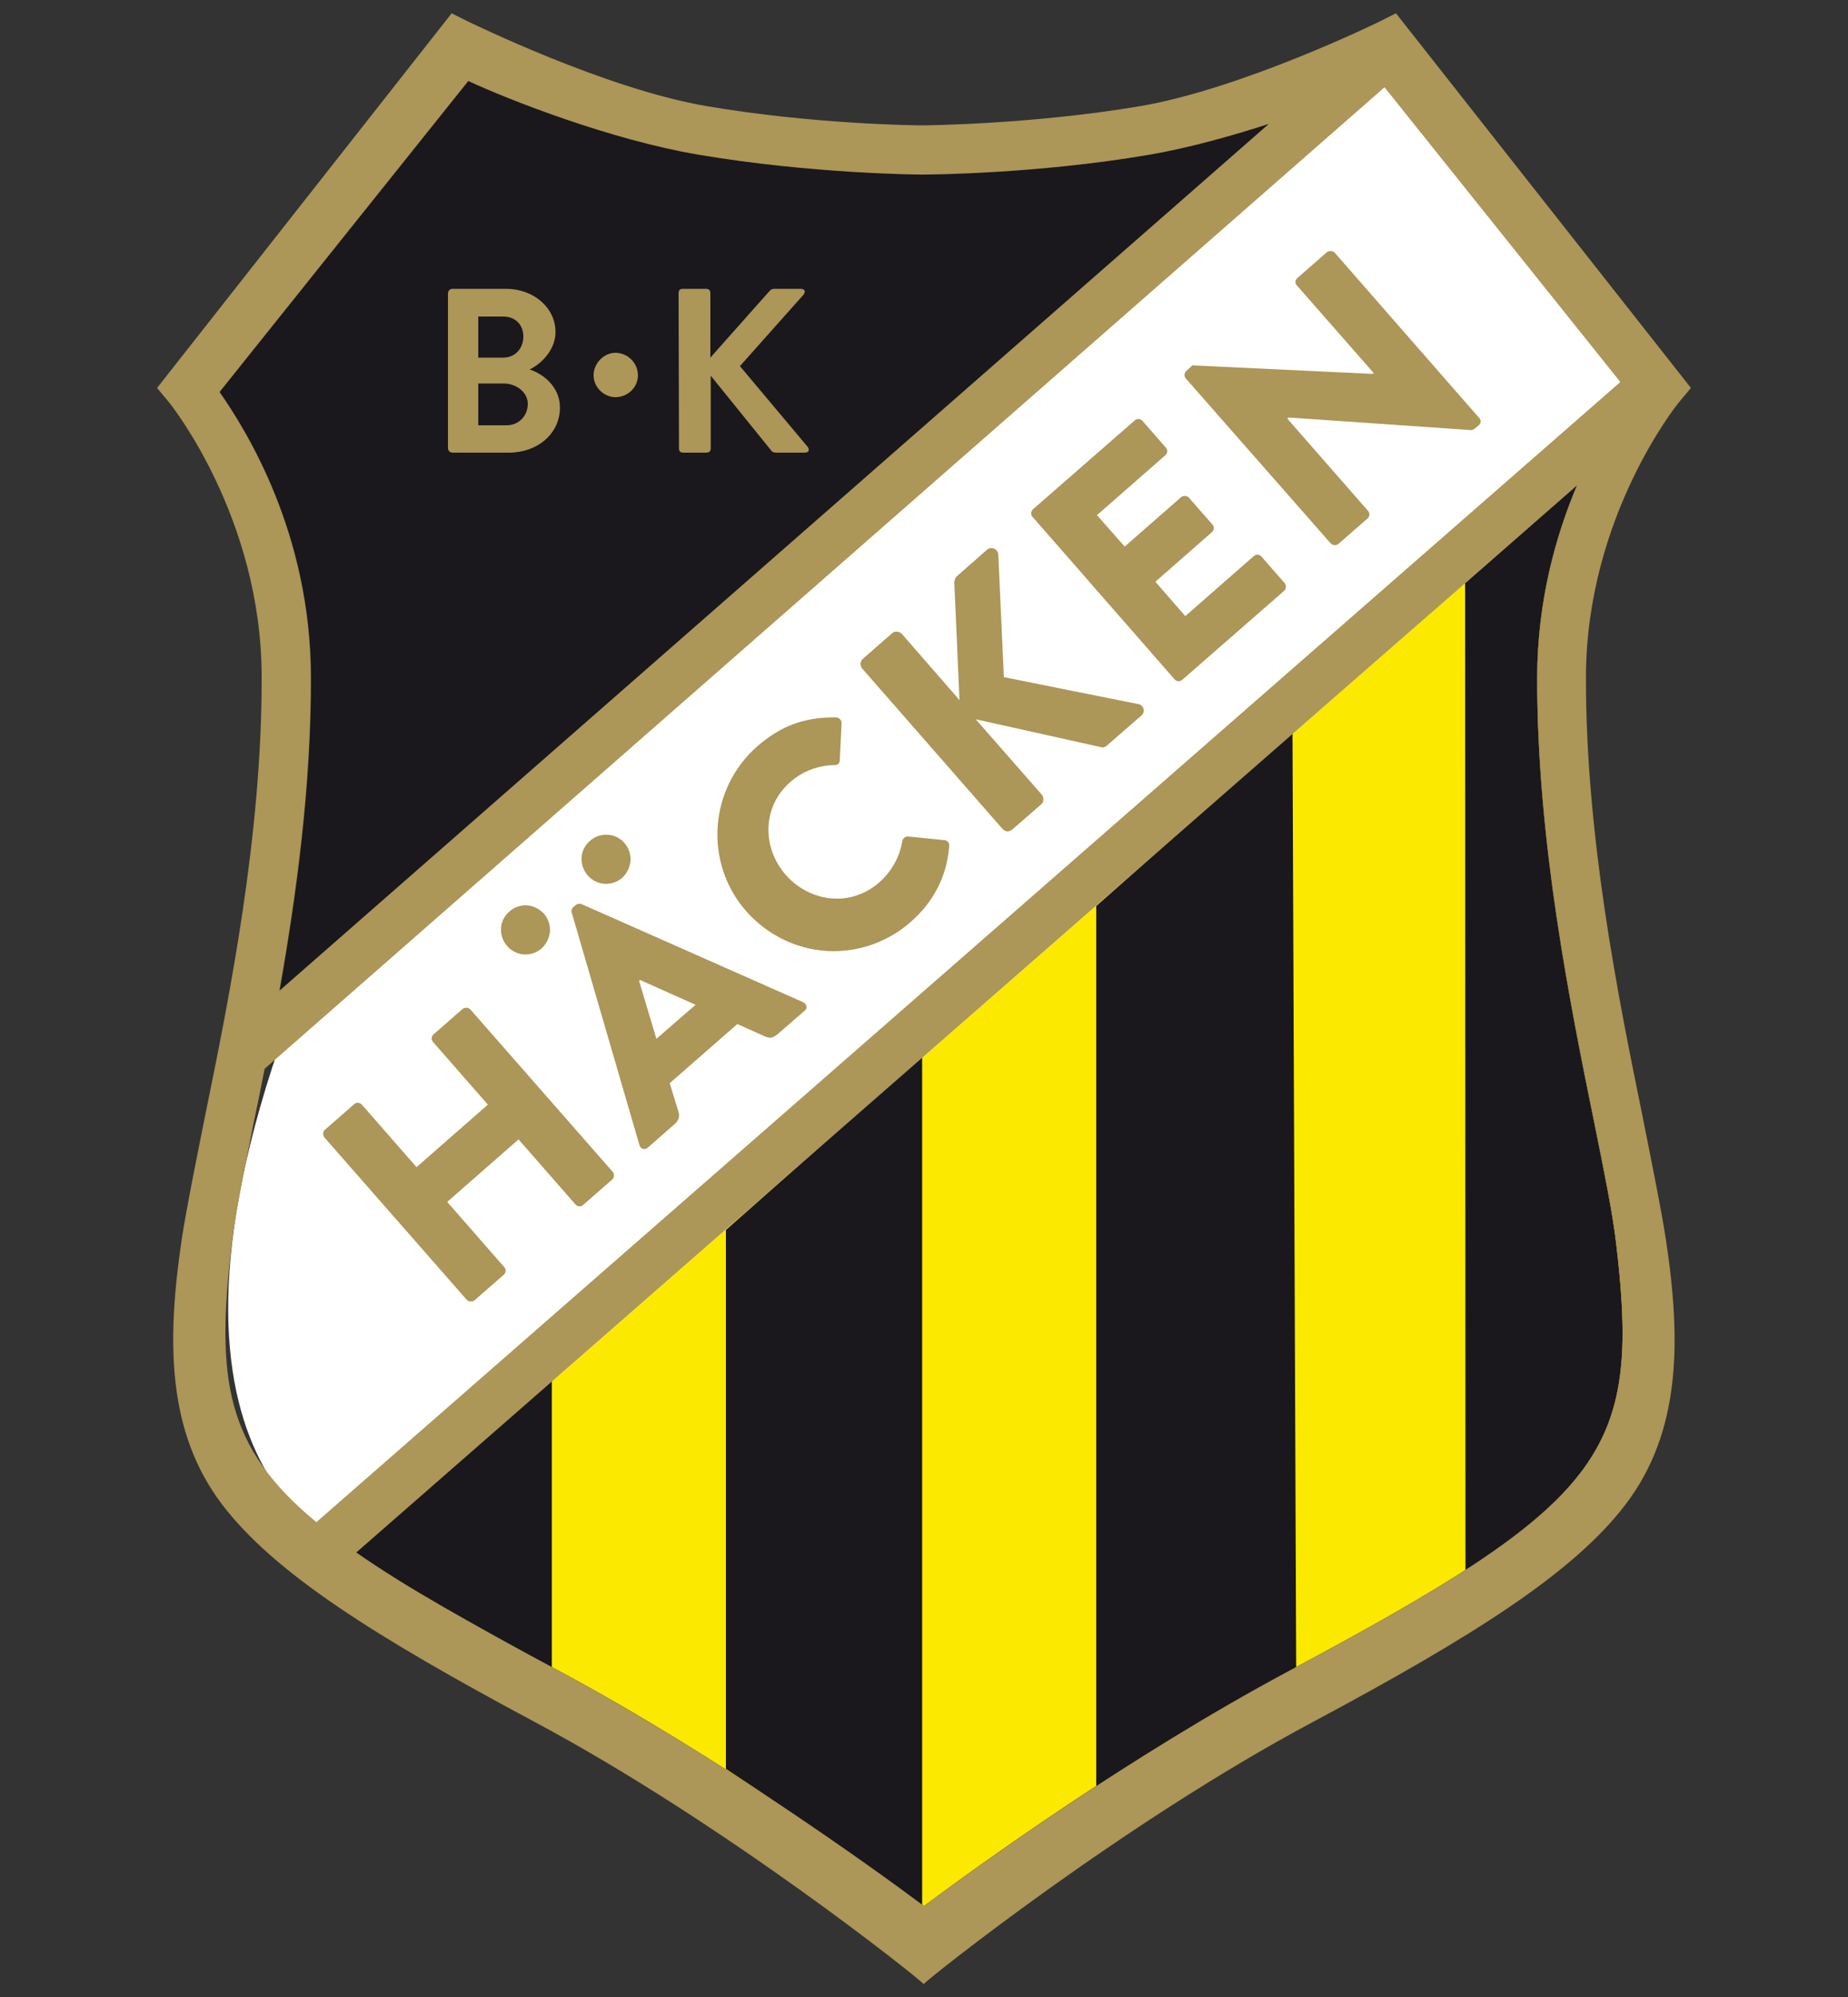
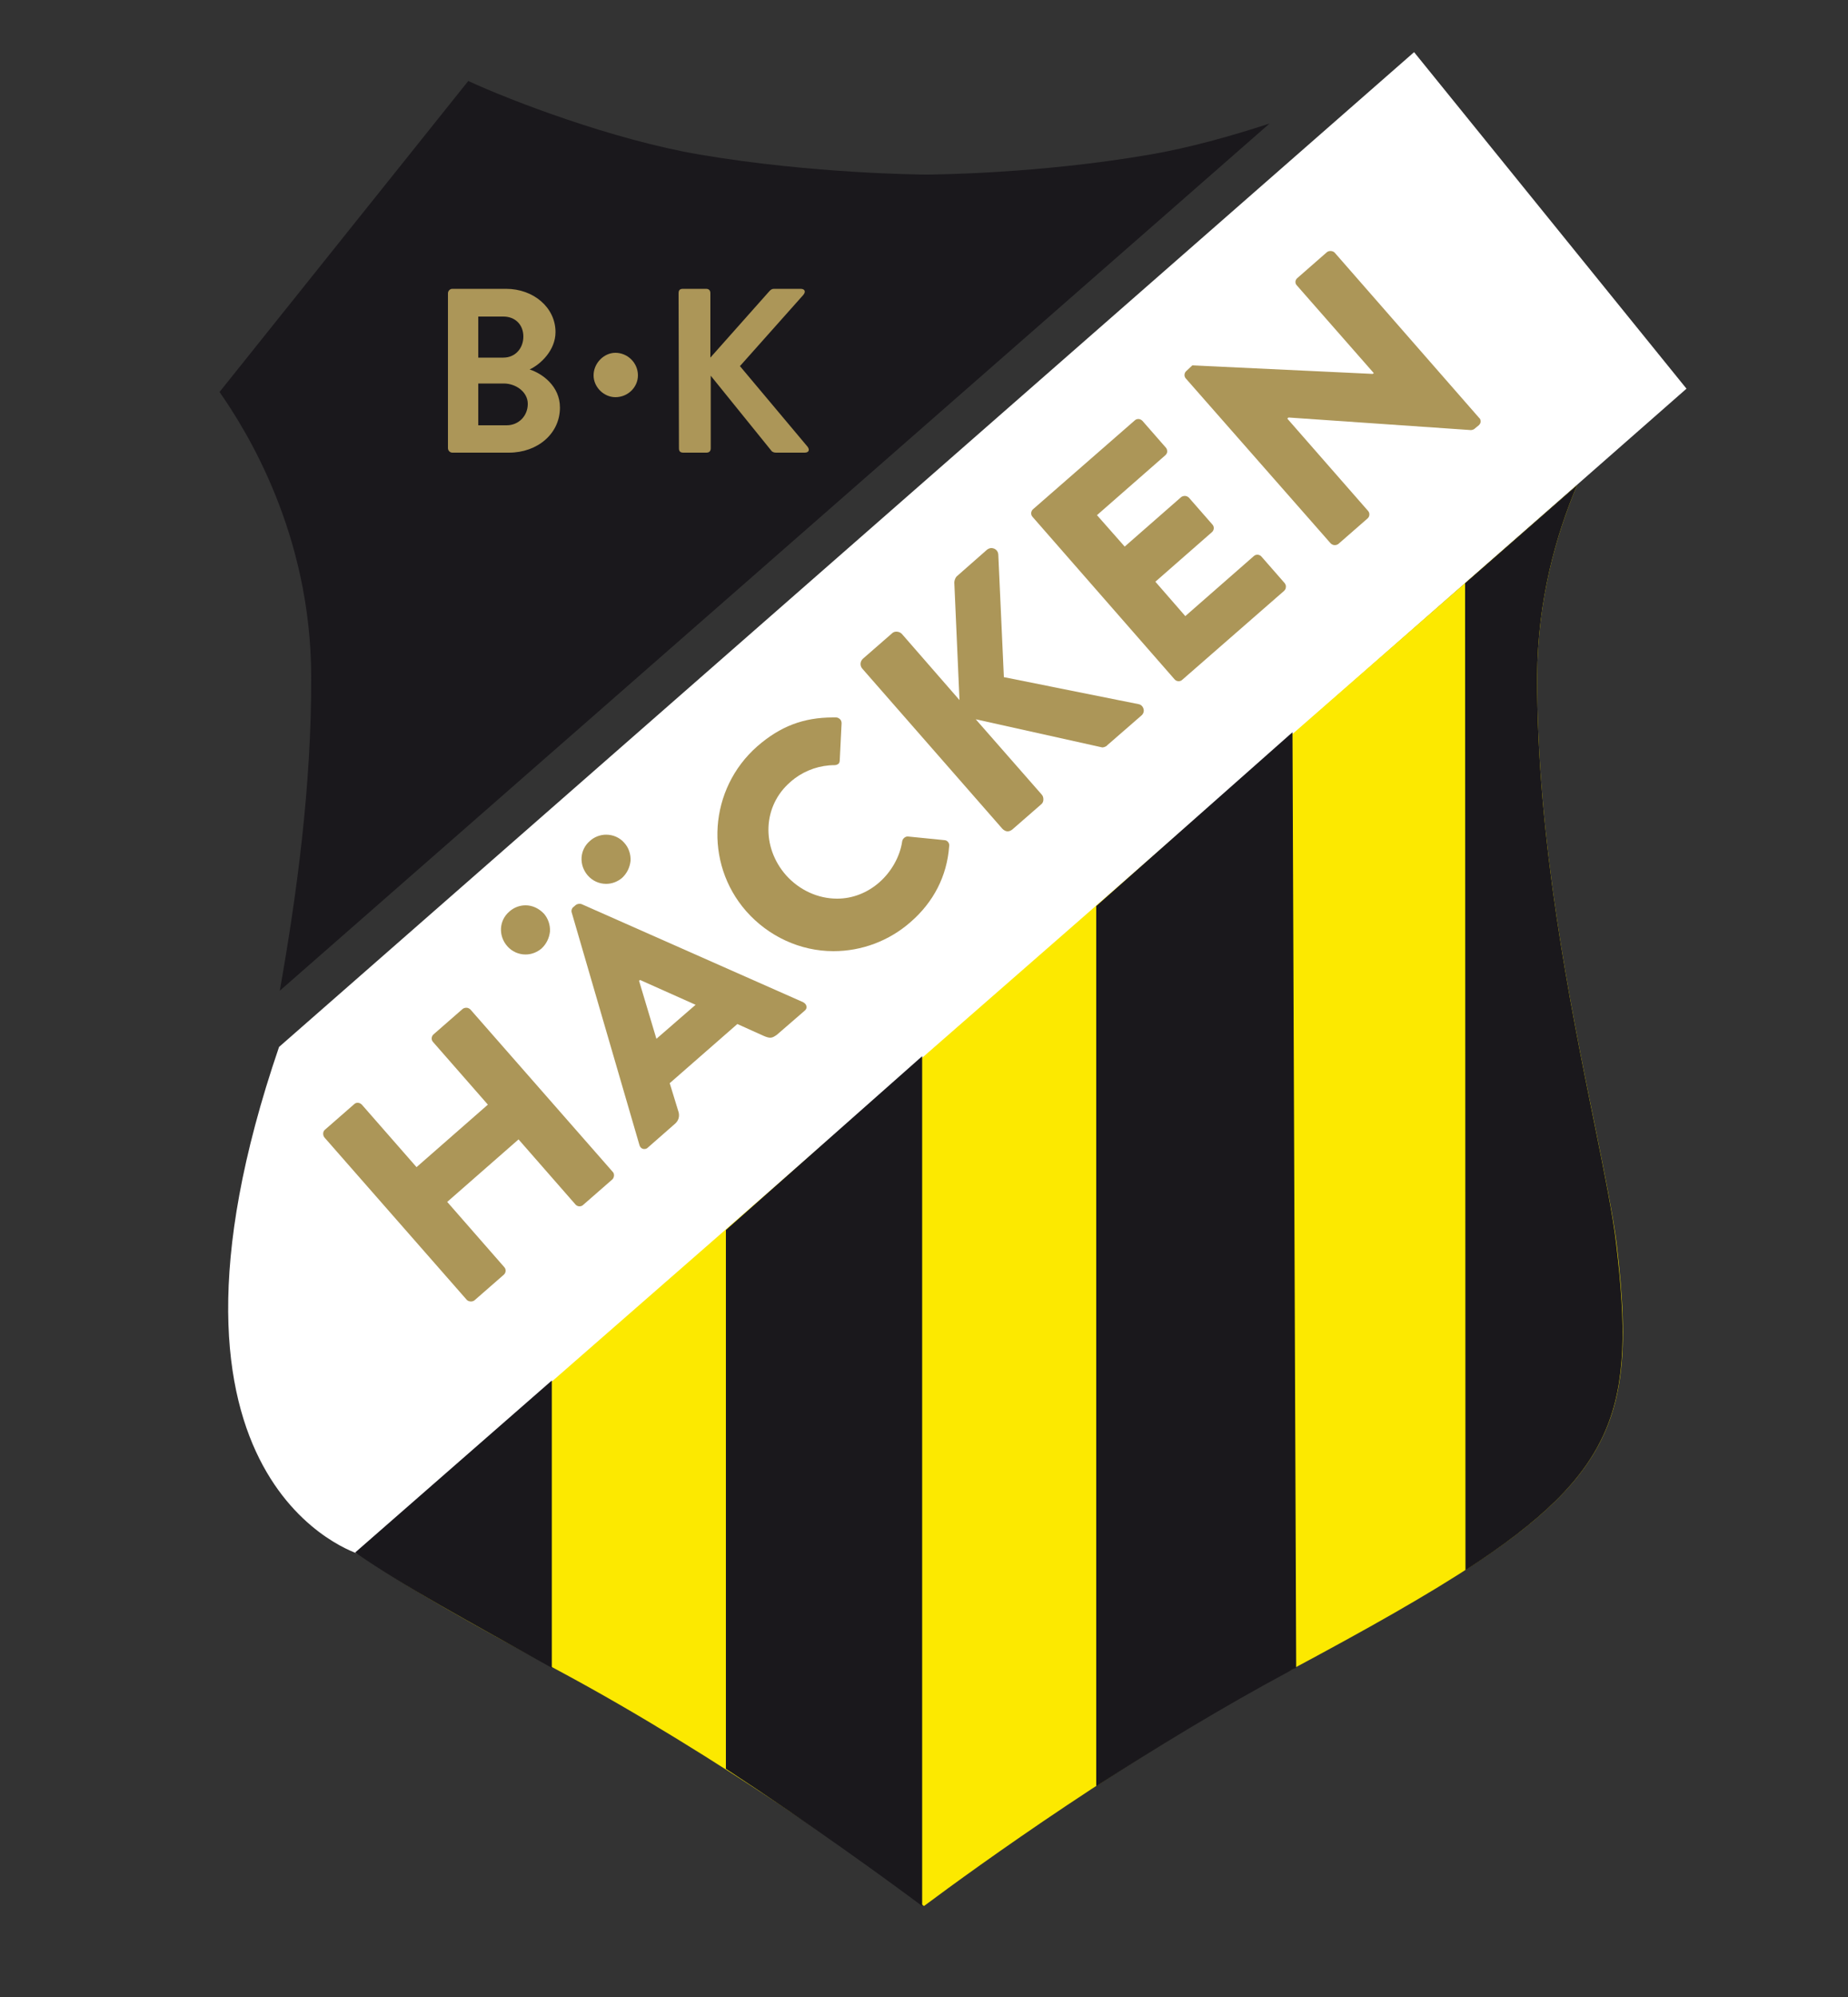
<svg xmlns="http://www.w3.org/2000/svg" version="1.1" id="Layer_1" x="0px" y="0px" width="500px" height="540px" viewBox="0 0 500 540" style="enable-background:new 0 0 500 540;" xml:space="preserve">
  <rect x="0" y="0" width="500" height="540" fill="#333333" stroke="none" />
  <style type="text/css">
	.st0{fill:#FFFFFF;}
	.st1{fill:#FCE900;}
	.st2{fill:#1A181C;}
	.st3{fill:#AC9658;}
</style>
  <g>
    <path class="st0" d="M75.5,283.1l307.1-269l73.7,91l-359,315.2C97.3,420.3,34.8,402,75.5,283.1z" />
    <g>
      <path class="st1" d="M348.6,451.9c-42.8,22.8-84.4,52.9-98.6,63.5c-14.2-10.6-55.9-40.6-98.6-63.5c-23.7-12.7-41.7-22.8-55-32.1    l330.3-288.6c-5.7,13.5-10.7,31-10.8,51.7c-0.1,44.2,8.9,88.6,15.5,120.9c2.7,13.3,5,24.7,6,32.6    C444.1,393.3,434.1,406.2,348.6,451.9" />
      <path class="st2" d="M350.7,451c-1,0.3-1.3,0.6-1.8,0.9c-18.3,9.8-36.3,20.8-52.3,31.1V245l53.1-47L350.7,451z" />
      <path class="st2" d="M249.5,285.6v229.8c-9-6.7-29.1-21.4-53.1-37.1V332.6L249.5,285.6z" />
      <path class="st2" d="M149.3,373.3V451c-22-12.3-40.2-22.1-53.2-31.2L149.3,373.3z" />
      <path class="st2" d="M396.5,424.6l-0.1-266.9l30.3-26.5c-5.7,13.5-10.7,31-10.8,51.7c-0.1,44.2,8.9,88.6,15.5,121    c2.7,13.3,5,24.7,5.9,32.6C442.5,380.2,437.8,397.9,396.5,424.6" />
      <path class="st2" d="M75.7,267.9c4.6-26,8.6-55.5,8.5-85c-0.1-38.6-17.4-66.3-24.8-76.9l67.3-84.1c11.2,5.2,39.1,15.9,62.6,19.9    c30.6,5.2,60.2,5.4,61.2,5.4v0c2,0,30.5-0.2,60.6-5.4c10.6-1.8,22-5,32.4-8.4L75.7,267.9z" />
      <path class="st3" d="M165.8,316.9l-38.5-43.9c-0.3-0.3-0.7-0.5-1.1-0.5c-0.4,0-0.7,0.1-1,0.3l-7.9,6.9c-0.6,0.5-0.7,1.5-0.1,2.1    l14.8,16.9l-19.3,16.9l-14.8-16.9c-0.3-0.3-0.7-0.5-1.1-0.5c-0.4,0-0.7,0.1-1,0.4l-7.9,6.9c-0.6,0.5-0.6,1.5-0.1,2.1l38.5,43.9    c0.5,0.5,1.5,0.6,2.1,0.1l7.9-6.9c0.6-0.5,0.7-1.5,0.1-2.1L121,325l19.3-16.9l15.4,17.6c0.5,0.6,1.5,0.7,2.1,0.1l7.9-6.9    C166.2,318.4,166.3,317.4,165.8,316.9" />
      <path class="st3" d="M218.2,272.1c-0.1-0.5-0.4-0.8-0.9-1.1l-59.9-26.5c-0.2-0.1-0.4-0.1-0.6-0.1c-0.4,0-0.7,0.1-1,0.3l-0.7,0.6    c-0.4,0.3-0.6,1-0.4,1.5l18.3,62.8c0.2,0.7,0.7,1.1,1.3,1.1c0.4,0,0.7-0.1,1-0.4l7.3-6.4c1.4-1.2,1.2-2.7,0.9-3.5l-2.3-7.5    l18.3-16l7.1,3.2c0.7,0.3,1.3,0.5,1.8,0.5c0.6,0,1.1-0.3,1.8-0.8l7.4-6.4C218.1,273,218.3,272.6,218.2,272.1 M177.6,280.9    l-4.7-15.7l0.3-0.2l15,6.7L177.6,280.9z" />
      <path class="st3" d="M255.7,227.2l-10-1c-0.1,0-0.1,0-0.2,0c-0.6,0-1.3,0.6-1.4,1.3c-0.6,4.1-2.9,8.2-6.2,11.1    c-3.2,2.8-7.2,4.4-11.4,4.4c-5.2,0-10.2-2.3-13.8-6.3c-6.8-7.7-6.3-18.8,1.1-25.2c0,0,0.1-0.1,0.1-0.1c0.2-0.2,0.4-0.3,0.6-0.5    c0,0,0,0,0,0c0.2-0.1,0.4-0.3,0.5-0.4c3.1-2.3,6.9-3.6,10.8-3.6c0.5,0,0.9-0.2,1.2-0.5c0.1-0.2,0.2-0.5,0.2-0.7l0.5-10.1    c0-0.4-0.1-0.8-0.4-1.1c-0.3-0.3-0.7-0.5-1.1-0.5c-0.3,0-0.6,0-0.8,0c-8,0-14.3,2.4-20.5,7.8c-13.1,11.5-14.5,31.5-3,44.6    c6,6.8,14.6,10.8,23.6,10.8c7.7,0,15.1-2.8,20.9-7.9c6.2-5.4,9.8-12.4,10.4-20.4C257,228.1,256.4,227.3,255.7,227.2" />
      <path class="st3" d="M225.9,207.2h0.1c0,0,0.1,0,0.1,0C226,207.2,226,207.2,225.9,207.2" />
      <path class="st3" d="M309.4,191.7c-0.2-0.7-0.7-1.2-1.4-1.3l-36.4-7.3v-0.2l-1.5-33c-0.1-1.1-1-1.7-1.9-1.7    c-0.4,0-0.8,0.2-1.1,0.4l-8.3,7.3c-0.3,0.3-0.6,1.1-0.6,1.6l1.4,31.8l-15.6-17.9c-0.4-0.4-0.9-0.6-1.5-0.6c-0.5,0-0.9,0.2-1.2,0.5    l-7.8,6.8c-0.8,0.7-0.9,1.9-0.2,2.7l37.9,43.3c0.4,0.4,0.9,0.7,1.4,0.7c0.5,0,0.9-0.2,1.3-0.5l7.8-6.8c0.4-0.3,0.6-0.8,0.6-1.3    c0-0.5-0.1-1-0.5-1.4L264,194.5l34.2,7.6c0,0,0.1,0,0.1,0c0.3,0,1-0.2,1.3-0.6l9.2-8C309.3,193.1,309.6,192.4,309.4,191.7" />
      <path class="st3" d="M347.6,157.7l-6.3-7.2c-0.5-0.6-1.5-0.7-2.1-0.1l-18.5,16.2l-8.1-9.3l15.3-13.4c0.6-0.5,0.7-1.5,0.1-2.1    l-6.3-7.2c-0.3-0.3-0.7-0.5-1.1-0.5c-0.4,0-0.7,0.1-1,0.3l-15.3,13.4l-7.5-8.5l18.5-16.2c0.3-0.3,0.5-0.6,0.5-1    c0-0.4-0.1-0.8-0.4-1.1l-6.3-7.2c-0.3-0.3-0.7-0.5-1.1-0.5c-0.3,0-0.7,0.1-1,0.4l-27.5,24c-0.6,0.5-0.7,1.5-0.1,2.1l38.4,43.9    c0.5,0.6,1.5,0.7,2.1,0.1l27.5-24c0.3-0.3,0.5-0.6,0.5-1C348,158.4,347.8,158,347.6,157.7" />
      <path class="st3" d="M400.2,113l-39.1-44.7c-0.5-0.5-1.5-0.6-2.1-0.1l-8,7c-0.6,0.5-0.7,1.4-0.1,2l20.8,23.7l-0.3,0.2h-0.1    l-48.7-2.3l-1.6,1.5c-0.6,0.5-0.7,1.4-0.2,2l39.2,44.6c0.3,0.3,0.7,0.5,1.1,0.5c0.4,0,0.7-0.1,1-0.3l7.9-6.9    c0.6-0.5,0.7-1.5,0.1-2.1l-21.8-24.9l0.3-0.3l0.1,0l49.3,3.4c0.2,0,0.9-0.2,1-0.4l1.1-0.9c0.3-0.3,0.5-0.6,0.5-1    C400.6,113.6,400.5,113.2,400.2,113" />
      <path class="st3" d="M142.2,244.8c-1.6,0-3.2,0.6-4.4,1.7c-2.8,2.4-3,6.5-0.6,9.3c1.3,1.5,3.1,2.3,5,2.3c1.6,0,3.1-0.6,4.3-1.6    c1.3-1.2,2.1-2.8,2.3-4.6c0.1-1.8-0.5-3.5-1.6-4.8C145.8,245.6,144,244.8,142.2,244.8" />
      <path class="st3" d="M168.9,227.9c-1.2-1.4-3-2.2-4.9-2.2c-1.6,0-3.2,0.6-4.4,1.7c-2.8,2.4-3,6.5-0.6,9.3c1.3,1.5,3.1,2.3,5,2.3    c1.6,0,3.1-0.6,4.3-1.6c1.3-1.2,2.1-2.8,2.3-4.6C170.7,231,170.1,229.2,168.9,227.9" />
      <path class="st3" d="M121.2,79.3c0-0.6,0.5-1.2,1.2-1.2h14.5c7.5,0,13.4,5.1,13.4,11.7c0,4.9-4,8.7-7,10.1    c3.4,1.1,8.2,4.5,8.2,10.3c0,7.1-6.1,12.2-13.8,12.2h-15.3c-0.7,0-1.2-0.6-1.2-1.2L121.2,79.3L121.2,79.3z M136.2,96.7    c3.2,0,5.4-2.5,5.4-5.7c0-3.2-2.2-5.4-5.4-5.4h-6.8v11.1C129.4,96.7,136.2,96.7,136.2,96.7z M137.1,115c3.2,0,5.7-2.5,5.7-5.8    c0-3.2-3.2-5.5-6.5-5.5h-6.9V115H137.1z" />
      <path class="st3" d="M160.6,101.5c0-3.3,2.8-6.1,5.9-6.1c3.3,0,6.1,2.7,6.1,6.1c0,3.2-2.7,5.9-6.1,5.9    C163.4,107.4,160.6,104.7,160.6,101.5" />
      <path class="st3" d="M183.6,79.3c0-0.8,0.3-1.2,1.2-1.2h6.2c0.8,0,1.2,0.4,1.2,1.2v17.4l16-18c0.3-0.3,0.6-0.6,1.2-0.6h7.2    c1.2,0,1.5,0.8,0.7,1.7L200.2,99l18.3,21.8c0.6,0.8,0.4,1.6-0.8,1.6h-7.8c-0.6,0-1-0.3-1.1-0.4l-16.5-20.4v19.6    c0,0.8-0.4,1.2-1.2,1.2h-6.2c-0.9,0-1.2-0.4-1.2-1.2L183.6,79.3L183.6,79.3z" />
-       <path class="st3" d="M457.5,104.9L377.7,3.6L372.9,6c-0.4,0.2-36.9,18-64.4,22.7c-29.5,5-58.9,5.2-58.9,5.2v0    c-2,0-29.6-0.3-58.4-5.2C163.6,24,127.4,6.1,127,6l-4.8-2.4L42.5,104.9l3.4,4.1c0.2,0.3,24.8,30.8,24.9,73.9    c0.1,42.9-8.7,86.5-15.2,118.3c-2.7,13.5-5.1,25.3-6.4,33.7c-4.2,28.2-3.9,52.3,10.8,71.8c14.1,18.6,41.4,35.8,84.8,59    c51.5,27.5,104,69.4,105.1,70.8l0,0l0,0c1.2-1.4,53.6-43.3,105.2-70.8c43.4-23.2,70.7-40.4,84.8-59c14.7-19.4,15.1-43.5,10.8-71.7    c-1.3-8.4-3.7-20.1-6.4-33.7c-6.5-31.8-15.3-75.4-15.2-118.3c0.1-43.2,24.7-73.6,24.9-73.9L457.5,104.9z M59.4,106l67.3-84.1    c11.2,5.2,38.6,15.9,62.1,19.9c30.6,5.2,59.7,5.4,60.7,5.4v0c2,0,31-0.2,61.1-5.3c10.6-1.8,22.2-5,32.7-8.4L75.6,267.9    c4.6-26,8.6-55.5,8.5-85C84,144.3,66.8,116.6,59.4,106 M62.7,336.4c0.9-7.9,3.3-19.3,5.9-32.6c1-4.7,2-9.7,3-14.8l303-265.4    l63.8,79.7L85.6,411.6C60.9,391.2,58.4,372.8,62.7,336.4 M431.4,303.8c2.7,13.3,5,24.7,5.9,32.6c6.7,56.9-3.2,69.8-88.7,115.5    c-42.8,22.9-84.4,52.9-98.6,63.5c-14.2-10.6-55.9-40.6-98.6-63.5c-23.7-12.7-41.7-22.8-55-32.1l330.3-288.6    c-5.7,13.5-10.7,31-10.8,51.7C415.8,227.1,424.8,271.5,431.4,303.8" />
    </g>
  </g>
</svg>